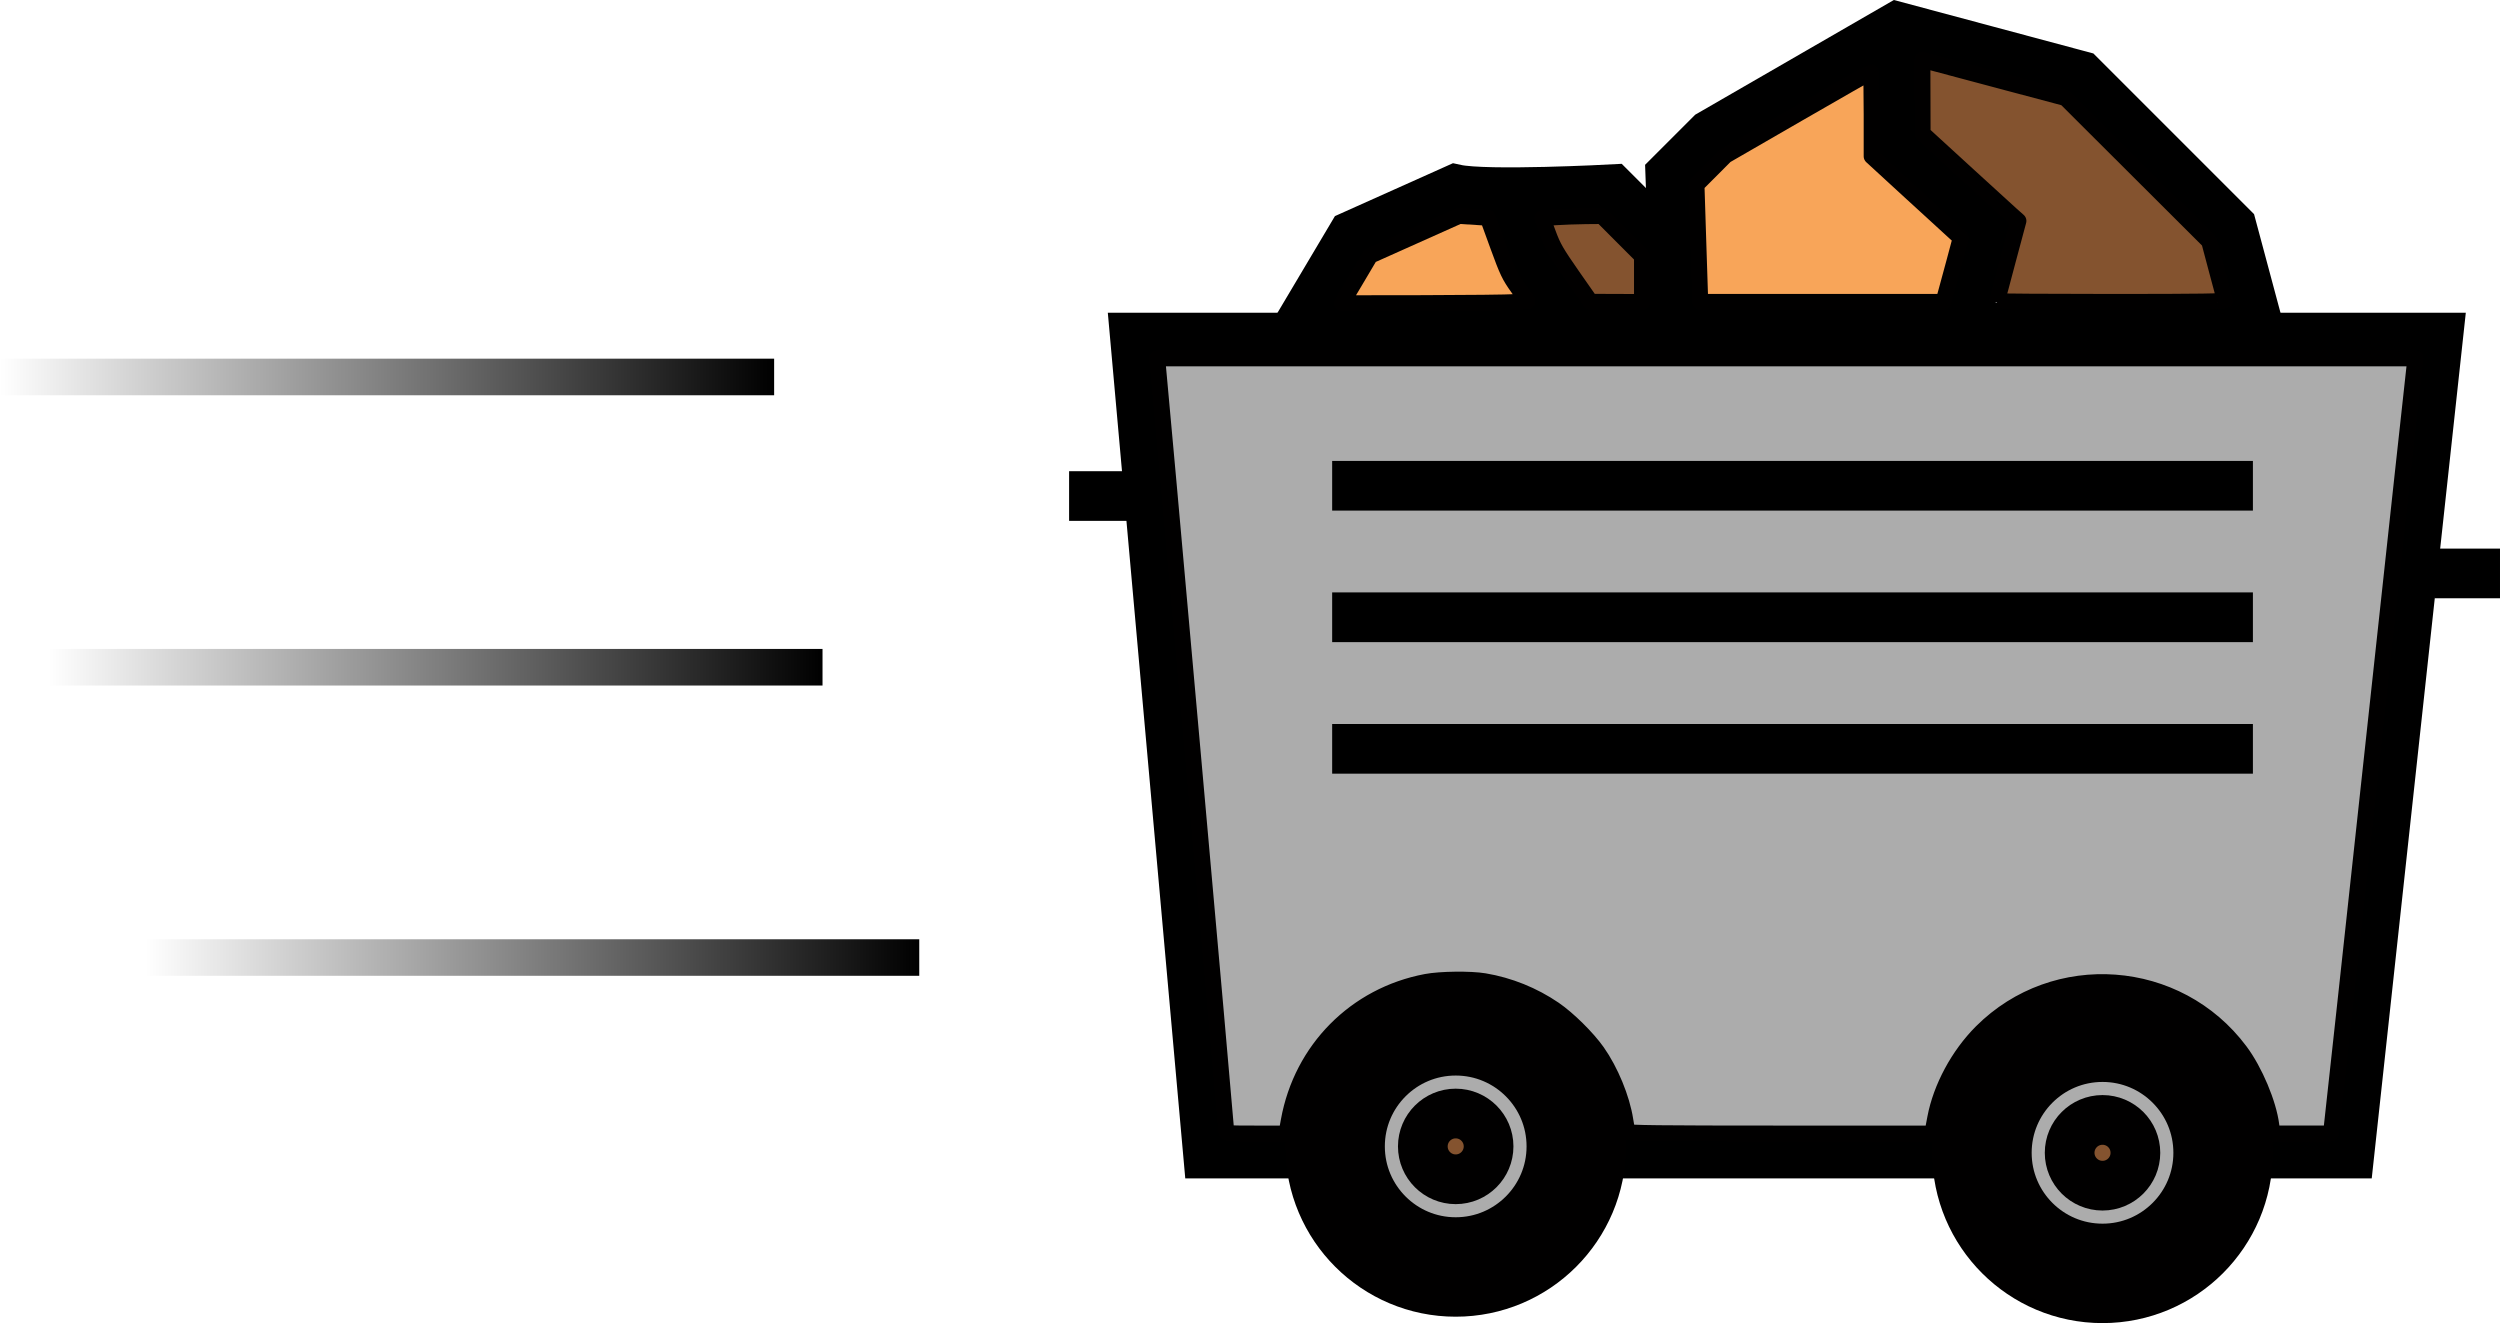
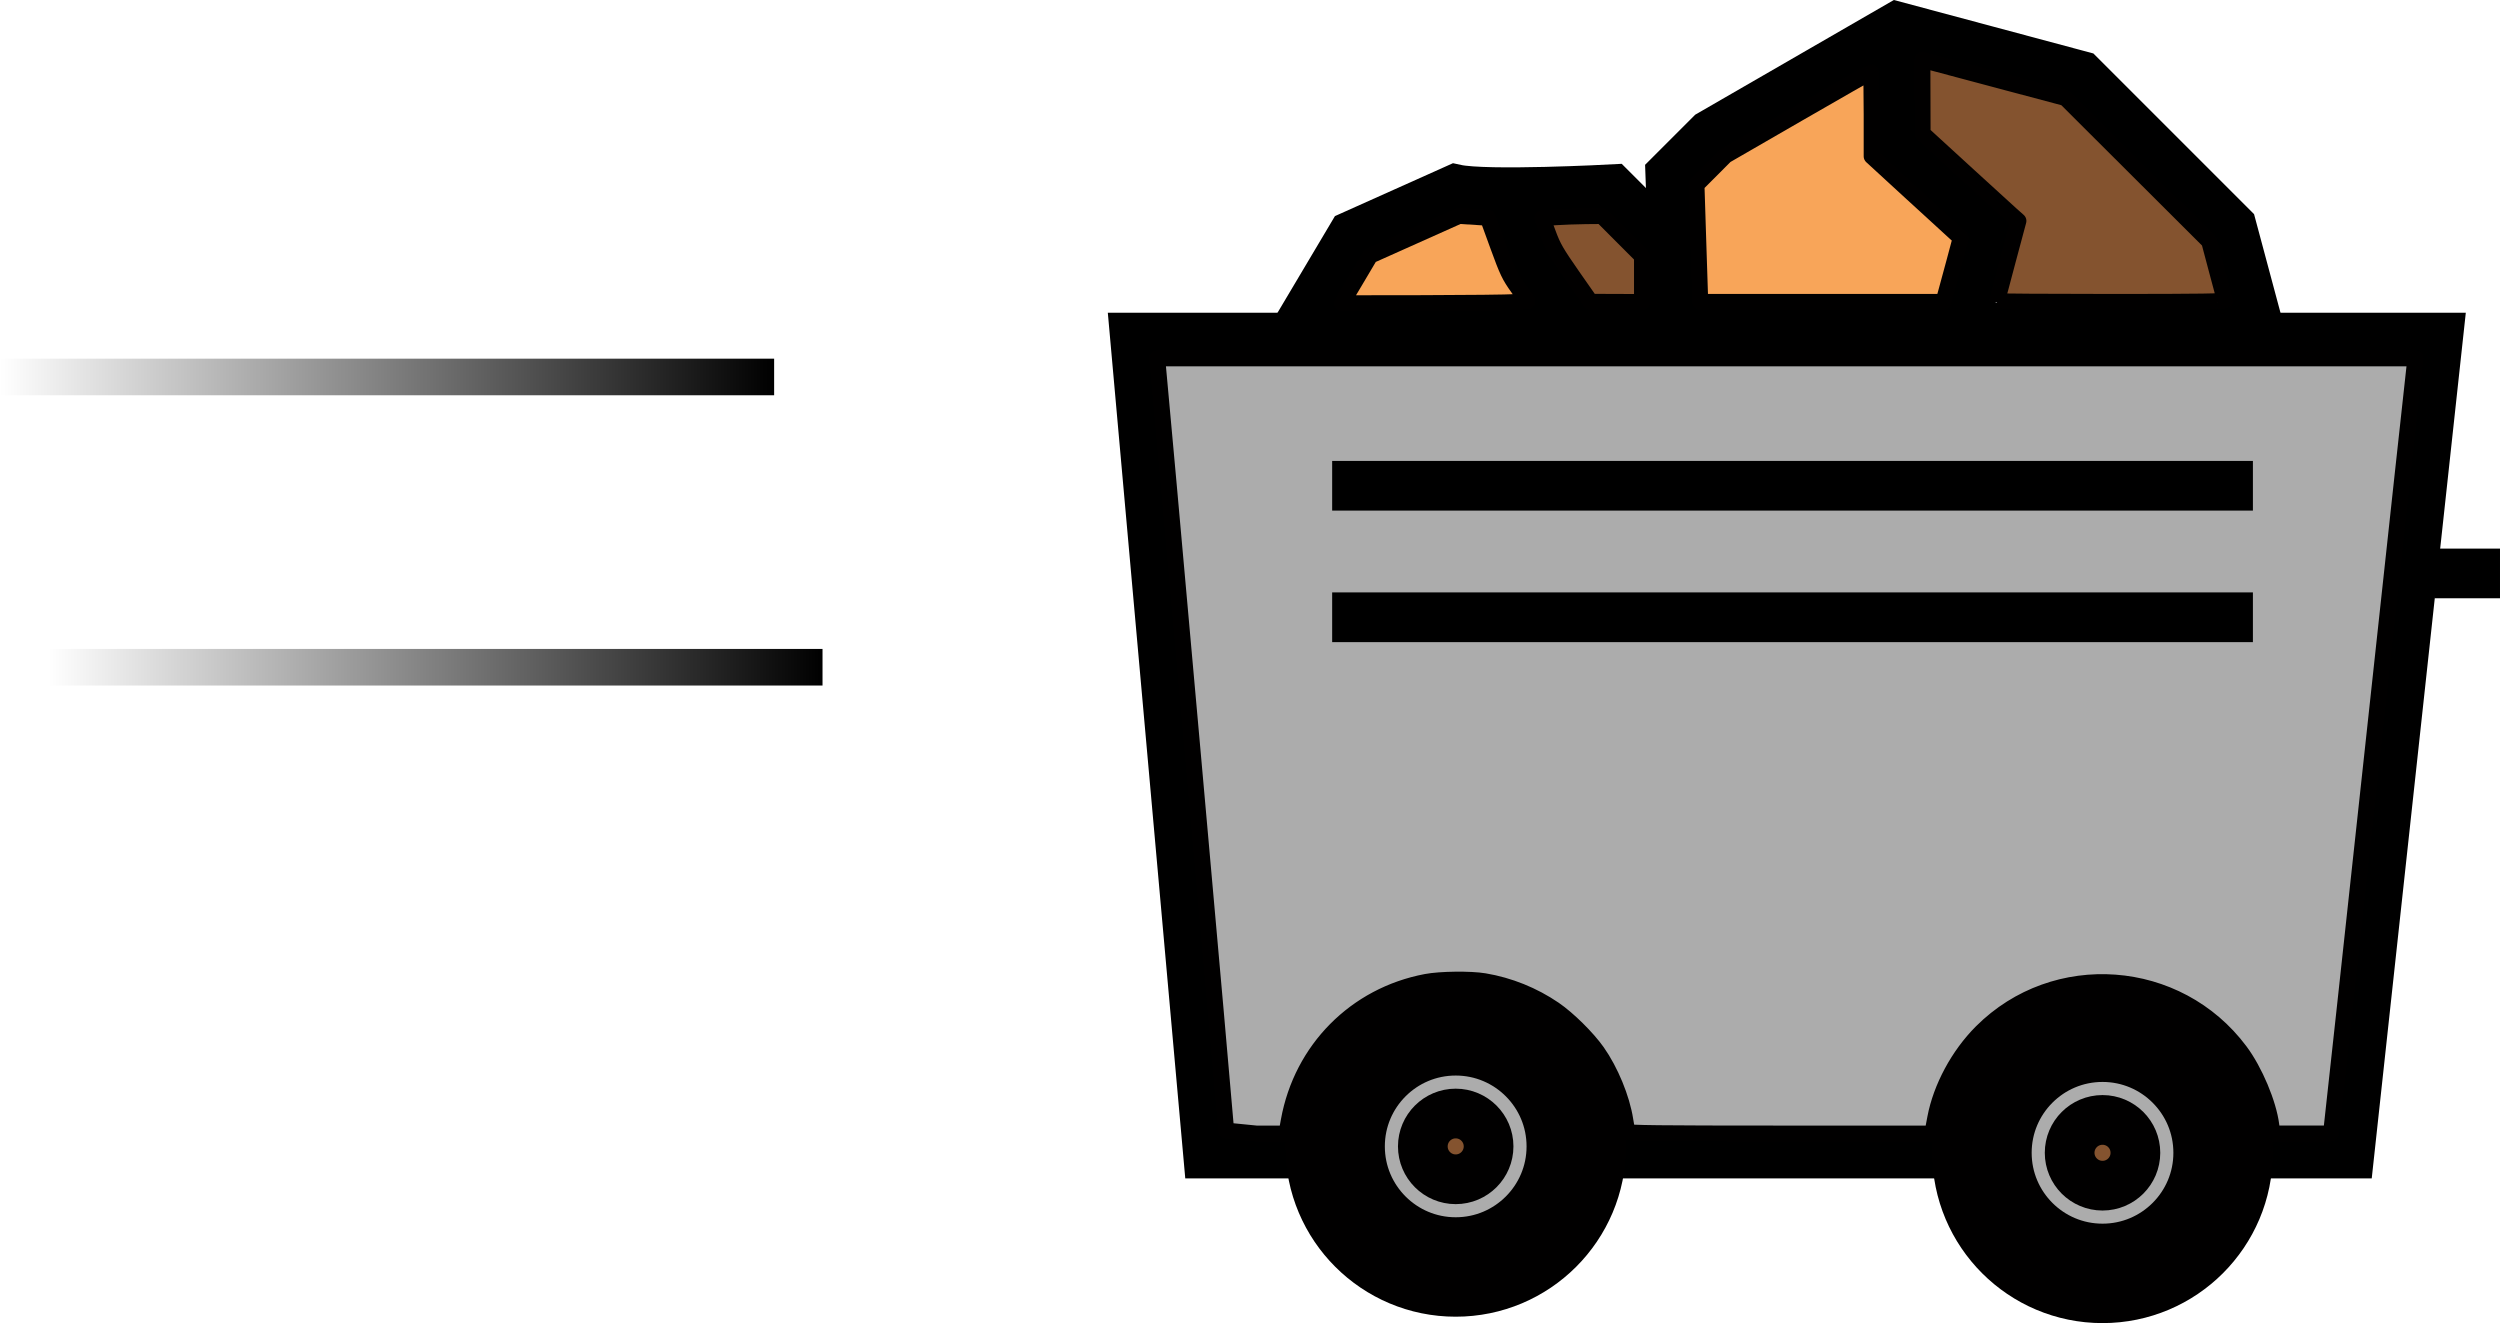
<svg xmlns="http://www.w3.org/2000/svg" xmlns:ns1="http://www.inkscape.org/namespaces/inkscape" xmlns:ns2="http://sodipodi.sourceforge.net/DTD/sodipodi-0.dtd" xmlns:xlink="http://www.w3.org/1999/xlink" width="258.357" height="136.735" viewBox="0 0 68.357 36.178" version="1.1" id="svg5" ns1:version="1.1 (1:1.1+202105261517+ce6663b3b7)" ns2:docname="mine_icon.svg">
  <ns2:namedview id="namedview7" pagecolor="#ffffff" bordercolor="#666666" borderopacity="1.0" ns1:pageshadow="2" ns1:pageopacity="0.0" ns1:pagecheckerboard="0" ns1:document-units="mm" showgrid="true" ns1:zoom="2.1997092" ns1:cx="6.1371749" ns1:cy="24.776002" ns1:window-width="2530" ns1:window-height="1082" ns1:window-x="1317" ns1:window-y="120" ns1:window-maximized="0" ns1:current-layer="layer1" fit-margin-top="0" fit-margin-left="0" fit-margin-right="0" fit-margin-bottom="0" units="px">
    <ns1:grid type="xygrid" id="grid2573" originx="-201.877" originy="-119.868" />
  </ns2:namedview>
  <defs id="defs2">
    <linearGradient ns1:collect="always" id="linearGradient61628">
      <stop style="stop-color:#000000;stop-opacity:1;" offset="0" id="stop61624" />
      <stop style="stop-color:#000000;stop-opacity:0;" offset="1" id="stop61626" />
    </linearGradient>
    <linearGradient ns1:collect="always" id="linearGradient61416">
      <stop style="stop-color:#84532f;stop-opacity:1;" offset="0" id="stop61412" />
      <stop style="stop-color:#84532f;stop-opacity:0;" offset="1" id="stop61414" />
    </linearGradient>
    <linearGradient ns1:collect="always" xlink:href="#linearGradient61416" id="linearGradient61418" x1="206.375" y1="148.167" x2="227.542" y2="148.167" gradientUnits="userSpaceOnUse" gradientTransform="rotate(180,214.709,139.171)" />
    <linearGradient ns1:collect="always" xlink:href="#linearGradient61416" id="linearGradient61420" x1="206.375" y1="142.875" x2="227.542" y2="142.875" gradientUnits="userSpaceOnUse" gradientTransform="rotate(180,215.371,140.494)" />
    <linearGradient ns1:collect="always" xlink:href="#linearGradient61416" id="linearGradient61424" x1="206.375" y1="132.292" x2="227.542" y2="132.292" gradientUnits="userSpaceOnUse" gradientTransform="rotate(180,216.694,139.171)" />
    <linearGradient ns1:collect="always" xlink:href="#linearGradient61628" id="linearGradient61630" x1="206.375" y1="148.167" x2="227.542" y2="148.167" gradientUnits="userSpaceOnUse" gradientTransform="rotate(180,214.709,139.171)" />
    <linearGradient ns1:collect="always" xlink:href="#linearGradient61628" id="linearGradient61632" x1="206.375" y1="142.875" x2="227.542" y2="142.875" gradientUnits="userSpaceOnUse" gradientTransform="rotate(180,215.371,140.494)" />
    <linearGradient ns1:collect="always" xlink:href="#linearGradient61628" id="linearGradient61636" x1="206.375" y1="132.292" x2="227.542" y2="132.292" gradientUnits="userSpaceOnUse" gradientTransform="rotate(180,216.694,139.171)" />
  </defs>
  <g ns1:label="Layer 1" ns1:groupmode="layer" id="layer1" transform="translate(-201.877,-119.868)">
    <path style="fill:none;stroke:#000000;stroke-width:1.217;stroke-linecap:butt;stroke-linejoin:miter;stroke-miterlimit:4;stroke-dasharray:none;stroke-opacity:1" d="m 232.833,129.027 h 35.788 l -2.44,22.454 h -31.339 z" id="path869" ns2:nodetypes="cc" />
    <path style="fill:none;stroke:#000000;stroke-width:1.359;stroke-linecap:butt;stroke-linejoin:miter;stroke-miterlimit:4;stroke-dasharray:none;stroke-opacity:1" d="m 237.334,128.864 1.518,-2.555 2.827,-1.267 c 0.839,0.184 4.274,0 4.274,0 l 1.505,1.505 v 2.276 z" id="path1386" />
    <path style="fill:none;stroke:#000000;stroke-width:1.359;stroke-linecap:butt;stroke-linejoin:miter;stroke-miterlimit:4;stroke-dasharray:none;stroke-opacity:1" d="m 247.698,128.824 h 15.939 l -0.737,-2.749 -4.136,-4.136 -5.007,-1.342 -5.111,2.951 -1.098,1.098 z" id="path1501" />
    <path style="fill:none;stroke:#000000;stroke-width:1.359;stroke-linecap:butt;stroke-linejoin:miter;stroke-miterlimit:4;stroke-dasharray:none;stroke-opacity:1" d="m 253.757,120.597 v 3.237 l 2.518,2.313 -0.593,2.213" id="path1616" />
    <path style="fill:none;stroke:#000000;stroke-width:1.359;stroke-linecap:butt;stroke-linejoin:miter;stroke-miterlimit:4;stroke-dasharray:none;stroke-opacity:1" d="m 243.085,125.23 0.65,1.783 1.099,1.56" id="path1618" />
    <circle style="fill:#acacac;fill-opacity:1;stroke:#010000;stroke-width:2.719;stroke-linecap:round;stroke-linejoin:round;stroke-miterlimit:4;stroke-dasharray:none;stroke-opacity:1;paint-order:stroke fill markers;stop-color:#000000" id="path2575" cx="241.68" cy="151.214" r="3.297" />
    <circle style="fill:#acacac;fill-opacity:1;stroke:#010000;stroke-width:2.719;stroke-linecap:round;stroke-linejoin:round;stroke-miterlimit:4;stroke-dasharray:none;stroke-opacity:1;paint-order:stroke fill markers;stop-color:#000000" id="path2575-6" cx="259.366" cy="151.389" r="3.297" />
-     <path style="fill:none;stroke:#000000;stroke-width:1.359;stroke-linecap:butt;stroke-linejoin:miter;stroke-miterlimit:4;stroke-dasharray:none;stroke-opacity:1" d="m 232.907,133.431 c -1.798,0 -1.798,0 -1.798,0" id="path32451" />
    <path style="fill:none;stroke:#000000;stroke-width:1.359;stroke-linecap:butt;stroke-linejoin:miter;stroke-miterlimit:4;stroke-dasharray:none;stroke-opacity:1" d="m 270.234,135.547 c -1.798,0 -1.798,0 -1.798,0" id="path32451-7" />
-     <path style="fill:#acacac;fill-opacity:1;stroke:#010000;stroke-width:0.437;stroke-linecap:round;stroke-linejoin:round;stroke-miterlimit:4;stroke-dasharray:none;stroke-opacity:1;paint-order:stroke fill markers;stop-color:#000000" d="m 235.404,150.781 c 0,-0.109 -1.842,-20.743 -1.871,-20.951 l -0.022,-0.164 h 17.207 17.207 l -0.018,0.125 c -0.01,0.069 -0.521,4.764 -1.135,10.434 -0.614,5.67 -1.127,10.383 -1.14,10.473 l -0.023,0.164 h -0.8 -0.8 l -0.028,-0.221 c -0.075,-0.599 -0.45,-1.491 -0.855,-2.033 -1.707,-2.286 -5.056,-2.533 -7.067,-0.522 -0.631,0.631 -1.109,1.519 -1.267,2.353 -0.026,0.138 -0.055,0.29 -0.064,0.337 l -0.017,0.087 h -4.163 c -3.297,0 -4.165,-0.01 -4.176,-0.048 -0.007,-0.026 -0.032,-0.172 -0.056,-0.322 -0.092,-0.593 -0.401,-1.343 -0.768,-1.865 -0.268,-0.38 -0.795,-0.901 -1.175,-1.161 -0.569,-0.389 -1.229,-0.656 -1.911,-0.77 -0.38,-0.064 -1.203,-0.054 -1.587,0.019 -1.936,0.366 -3.404,1.848 -3.758,3.791 l -0.065,0.356 h -0.824 c -0.812,0 -0.824,-0.002 -0.824,-0.081 z" id="path32743" />
+     <path style="fill:#acacac;fill-opacity:1;stroke:#010000;stroke-width:0.437;stroke-linecap:round;stroke-linejoin:round;stroke-miterlimit:4;stroke-dasharray:none;stroke-opacity:1;paint-order:stroke fill markers;stop-color:#000000" d="m 235.404,150.781 c 0,-0.109 -1.842,-20.743 -1.871,-20.951 l -0.022,-0.164 h 17.207 17.207 l -0.018,0.125 c -0.01,0.069 -0.521,4.764 -1.135,10.434 -0.614,5.67 -1.127,10.383 -1.14,10.473 l -0.023,0.164 h -0.8 -0.8 l -0.028,-0.221 c -0.075,-0.599 -0.45,-1.491 -0.855,-2.033 -1.707,-2.286 -5.056,-2.533 -7.067,-0.522 -0.631,0.631 -1.109,1.519 -1.267,2.353 -0.026,0.138 -0.055,0.29 -0.064,0.337 l -0.017,0.087 h -4.163 c -3.297,0 -4.165,-0.01 -4.176,-0.048 -0.007,-0.026 -0.032,-0.172 -0.056,-0.322 -0.092,-0.593 -0.401,-1.343 -0.768,-1.865 -0.268,-0.38 -0.795,-0.901 -1.175,-1.161 -0.569,-0.389 -1.229,-0.656 -1.911,-0.77 -0.38,-0.064 -1.203,-0.054 -1.587,0.019 -1.936,0.366 -3.404,1.848 -3.758,3.791 l -0.065,0.356 h -0.824 z" id="path32743" />
    <path style="fill:none;stroke:#000000;stroke-width:1.359;stroke-linecap:butt;stroke-linejoin:miter;stroke-miterlimit:4;stroke-dasharray:none;stroke-opacity:1" d="m 238.302,133.15 c 25.176,0 25.176,0 25.176,0" id="path52861" />
    <path style="fill:none;stroke:#000000;stroke-width:1.359;stroke-linecap:butt;stroke-linejoin:miter;stroke-miterlimit:4;stroke-dasharray:none;stroke-opacity:1" d="m 238.302,136.746 c 25.176,0 25.176,0 25.176,0" id="path52861-5" />
-     <path style="fill:none;stroke:#000000;stroke-width:1.359;stroke-linecap:butt;stroke-linejoin:miter;stroke-miterlimit:4;stroke-dasharray:none;stroke-opacity:1" d="m 238.302,140.343 c 25.176,0 25.176,0 25.176,0" id="path52861-5-3" />
    <path style="fill:#f8a559;fill-opacity:1;stroke:#010000;stroke-width:0.437;stroke-linecap:round;stroke-linejoin:round;stroke-miterlimit:4;stroke-dasharray:none;stroke-opacity:1;paint-order:stroke fill markers;stop-color:#000000" d="m 238.956,127.511 0.386,-0.652 1.215,-0.544 1.215,-0.544 0.392,0.025 0.392,0.025 0.282,0.775 c 0.254,0.697 0.309,0.812 0.544,1.141 l 0.262,0.366 -0.334,0.025 c -0.184,0.014 -1.325,0.027 -2.537,0.029 l -2.203,0.003 z" id="path56856" />
    <path style="fill:#f8a559;fill-opacity:1;stroke:#010000;stroke-width:0.437;stroke-linecap:round;stroke-linejoin:round;stroke-miterlimit:4;stroke-dasharray:none;stroke-opacity:1;paint-order:stroke fill markers;stop-color:#000000" d="m 248.314,126.522 -0.051,-1.602 0.398,-0.399 0.398,-0.399 1.974,-1.14 c 1.086,-0.627 1.985,-1.14 1.998,-1.14 0.013,0 0.023,0.517 0.023,1.15 v 1.15 l 1.066,0.979 c 0.586,0.539 1.135,1.04 1.218,1.115 l 0.152,0.135 -0.18,0.674 c -0.099,0.371 -0.206,0.765 -0.238,0.876 l -0.058,0.202 h -3.324 -3.324 z" id="path56895" />
    <path style="fill:#84532f;fill-opacity:1;stroke:#010000;stroke-width:0.437;stroke-linecap:round;stroke-linejoin:round;stroke-miterlimit:4;stroke-dasharray:none;stroke-opacity:1;paint-order:stroke fill markers;stop-color:#000000" d="m 244.865,127.401 c -0.435,-0.625 -0.522,-0.776 -0.658,-1.145 l -0.157,-0.425 0.369,-0.024 c 0.203,-0.013 0.569,-0.026 0.813,-0.029 l 0.444,-0.004 0.549,0.55 0.549,0.55 v 0.626 0.626 l -0.703,-0.002 -0.703,-0.003 z" id="path60598" />
    <path style="fill:#84532f;fill-opacity:1;stroke:#010000;stroke-width:0.437;stroke-linecap:round;stroke-linejoin:round;stroke-miterlimit:4;stroke-dasharray:none;stroke-opacity:1;paint-order:stroke fill markers;stop-color:#000000" d="m 256.484,128.103 c 0,-0.012 0.131,-0.51 0.291,-1.108 l 0.291,-1.087 -0.195,-0.173 c -0.107,-0.095 -0.697,-0.633 -1.31,-1.195 l -1.115,-1.021 -0.003,-1.007 -0.003,-1.007 0.414,0.111 c 0.228,0.061 1.108,0.296 1.956,0.522 l 1.542,0.41 1.965,1.96 1.965,1.96 0.207,0.78 c 0.114,0.429 0.215,0.802 0.225,0.828 0.014,0.038 -0.623,0.048 -3.107,0.048 -1.719,0 -3.125,-0.01 -3.125,-0.021 z" id="path60637" />
    <circle style="fill:#84532f;fill-opacity:1;stroke:#010000;stroke-width:1.359;stroke-linecap:round;stroke-linejoin:round;stroke-miterlimit:4;stroke-dasharray:none;stroke-opacity:1;paint-order:stroke fill markers;stop-color:#000000" id="path60698" cx="241.68" cy="151.214" r="0.899" />
    <circle style="fill:#84532f;fill-opacity:1;stroke:#010000;stroke-width:1.359;stroke-linecap:round;stroke-linejoin:round;stroke-miterlimit:4;stroke-dasharray:none;stroke-opacity:1;paint-order:stroke fill markers;stop-color:#000000" id="path60698-5" cx="259.366" cy="151.389" r="0.899" />
-     <path style="fill:url(#linearGradient61424);fill-opacity:1;stroke:url(#linearGradient61636);stroke-width:1;stroke-linecap:butt;stroke-linejoin:miter;stroke-miterlimit:4;stroke-dasharray:none;stroke-opacity:1" d="m 227.012,146.05 c -21.167,0 -21.167,0 -21.167,0" id="path61249" />
    <path style="fill:url(#linearGradient61420);fill-opacity:1;stroke:url(#linearGradient61632);stroke-width:1;stroke-linecap:butt;stroke-linejoin:miter;stroke-miterlimit:4;stroke-dasharray:none;stroke-opacity:1" d="m 224.367,138.112 c -21.167,0 -21.167,0 -21.167,0" id="path61249-6-2" />
    <path style="fill:url(#linearGradient61418);fill-opacity:1;stroke:url(#linearGradient61630);stroke-width:1;stroke-linecap:butt;stroke-linejoin:miter;stroke-miterlimit:4;stroke-dasharray:none;stroke-opacity:1" d="m 223.044,130.175 c -21.167,0 -21.167,0 -21.167,0" id="path61249-6-2-9" />
  </g>
</svg>